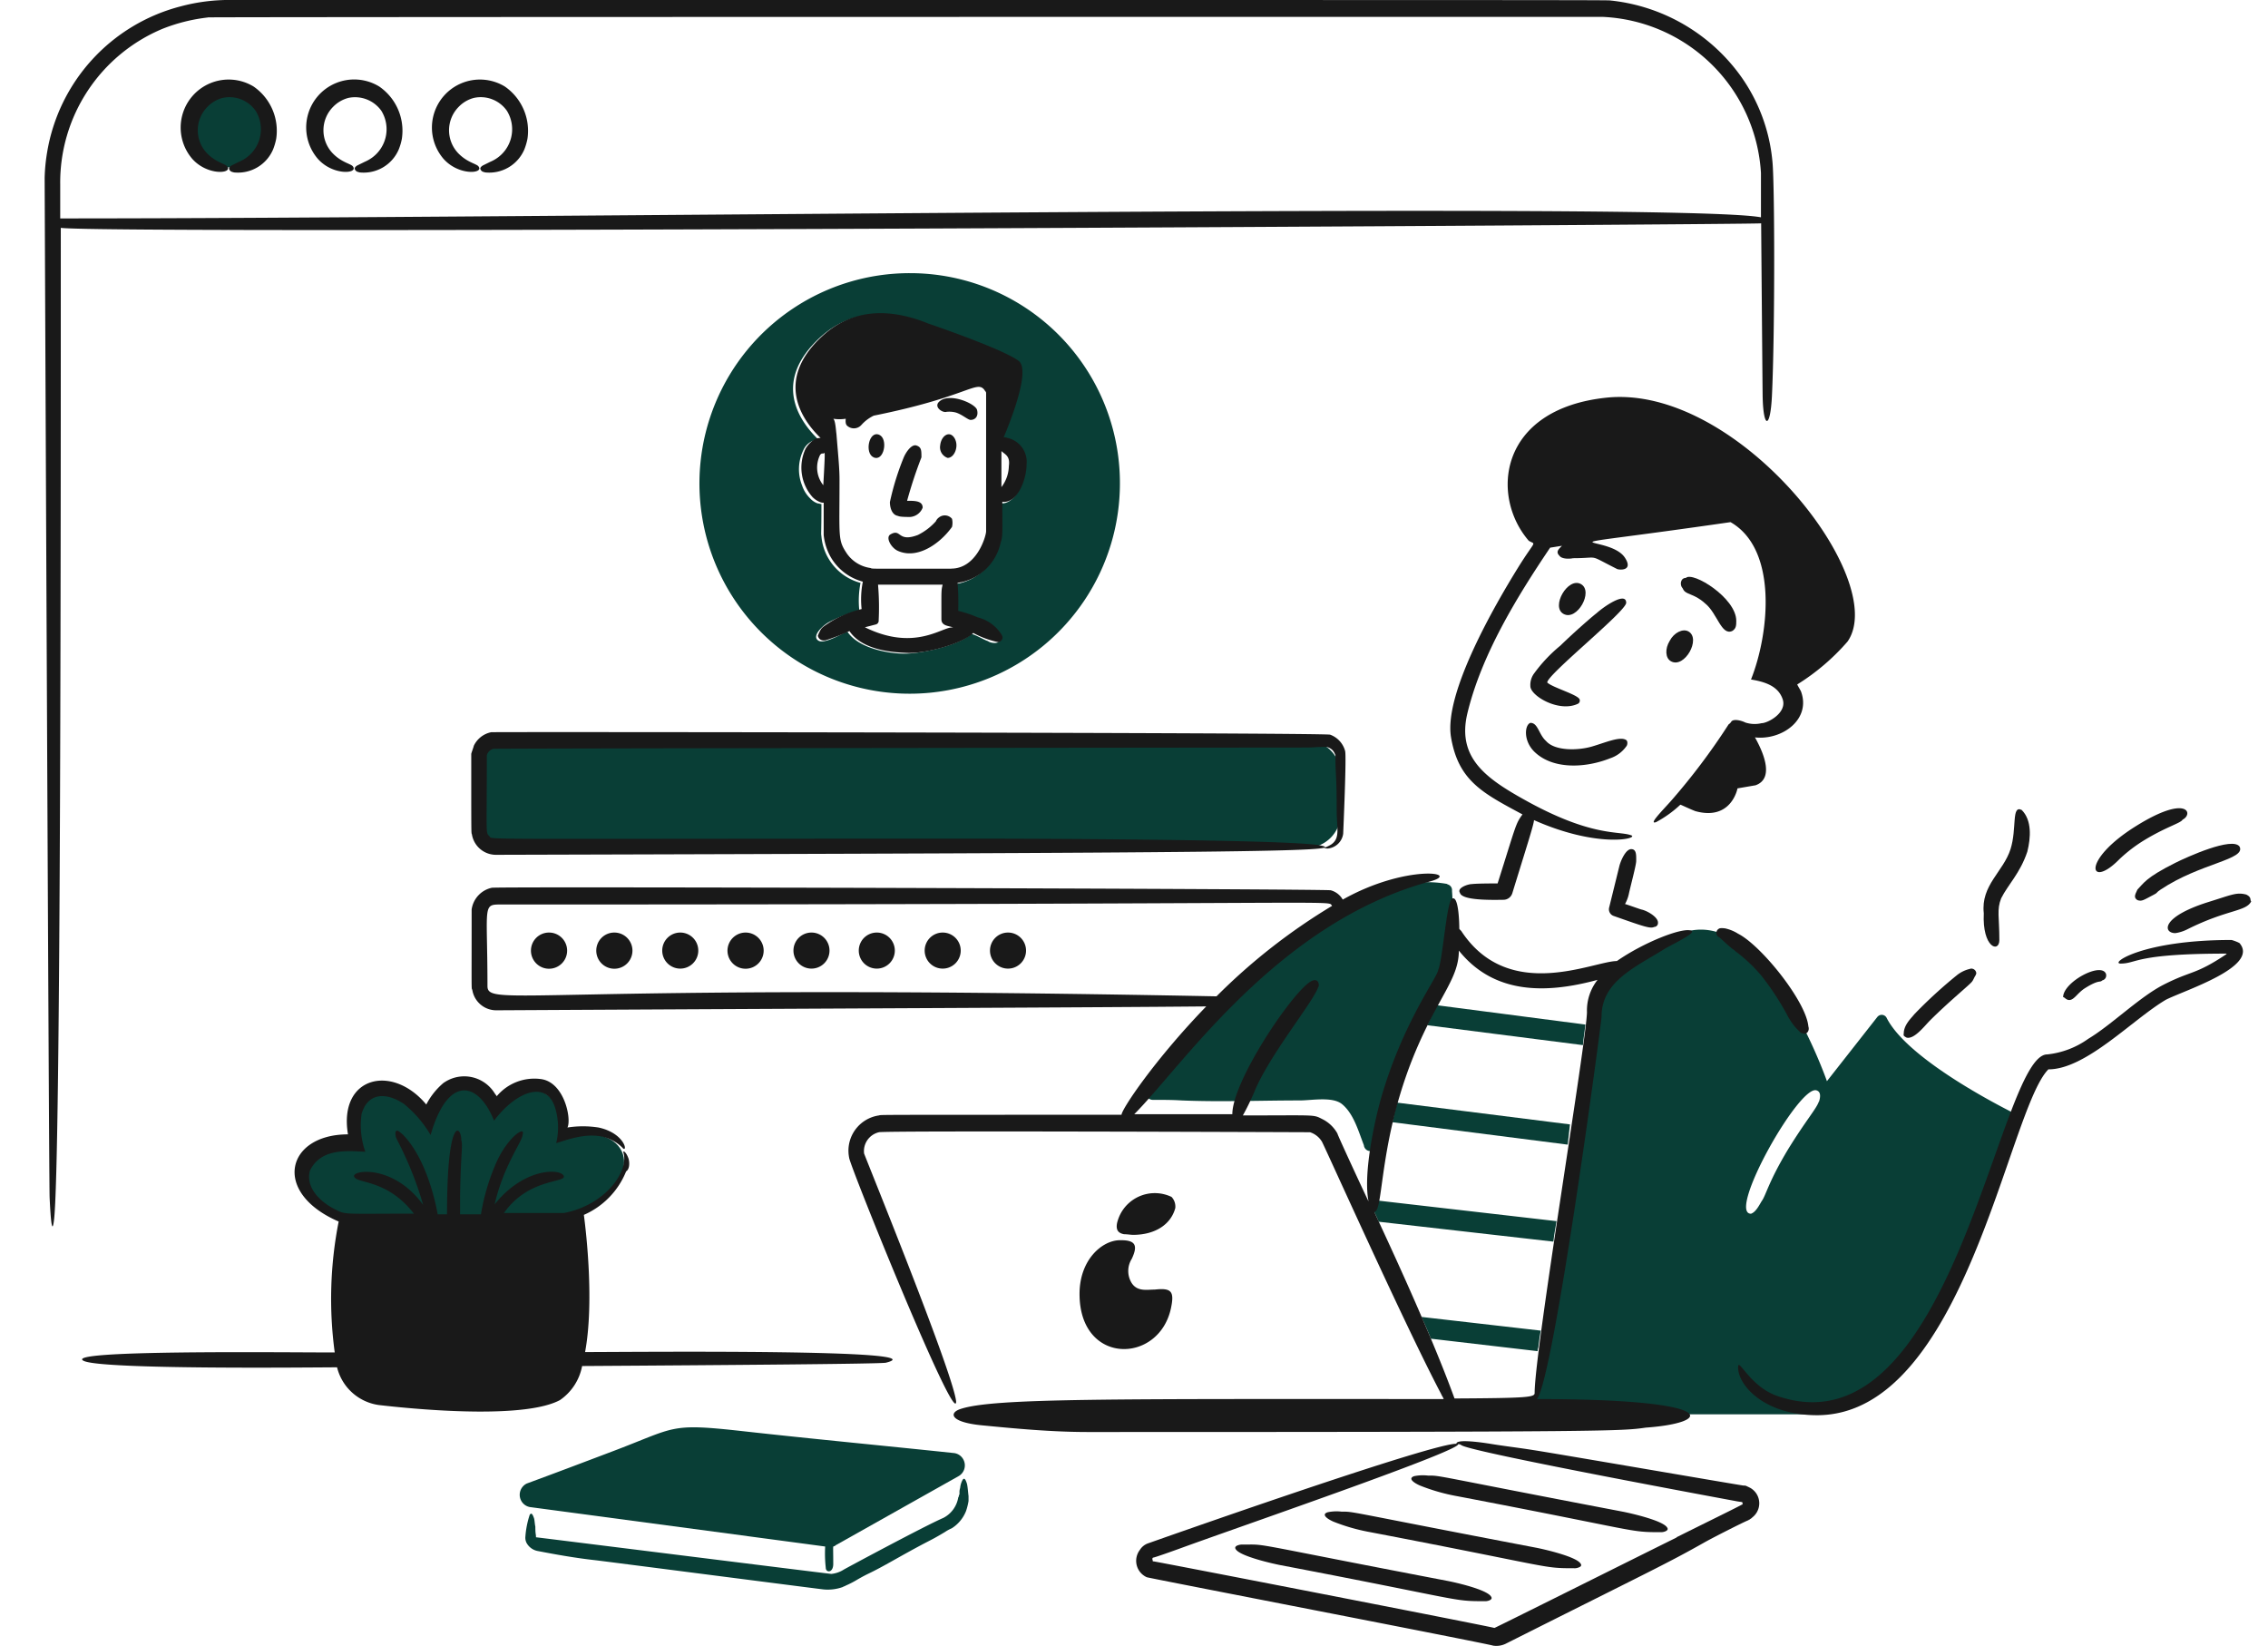
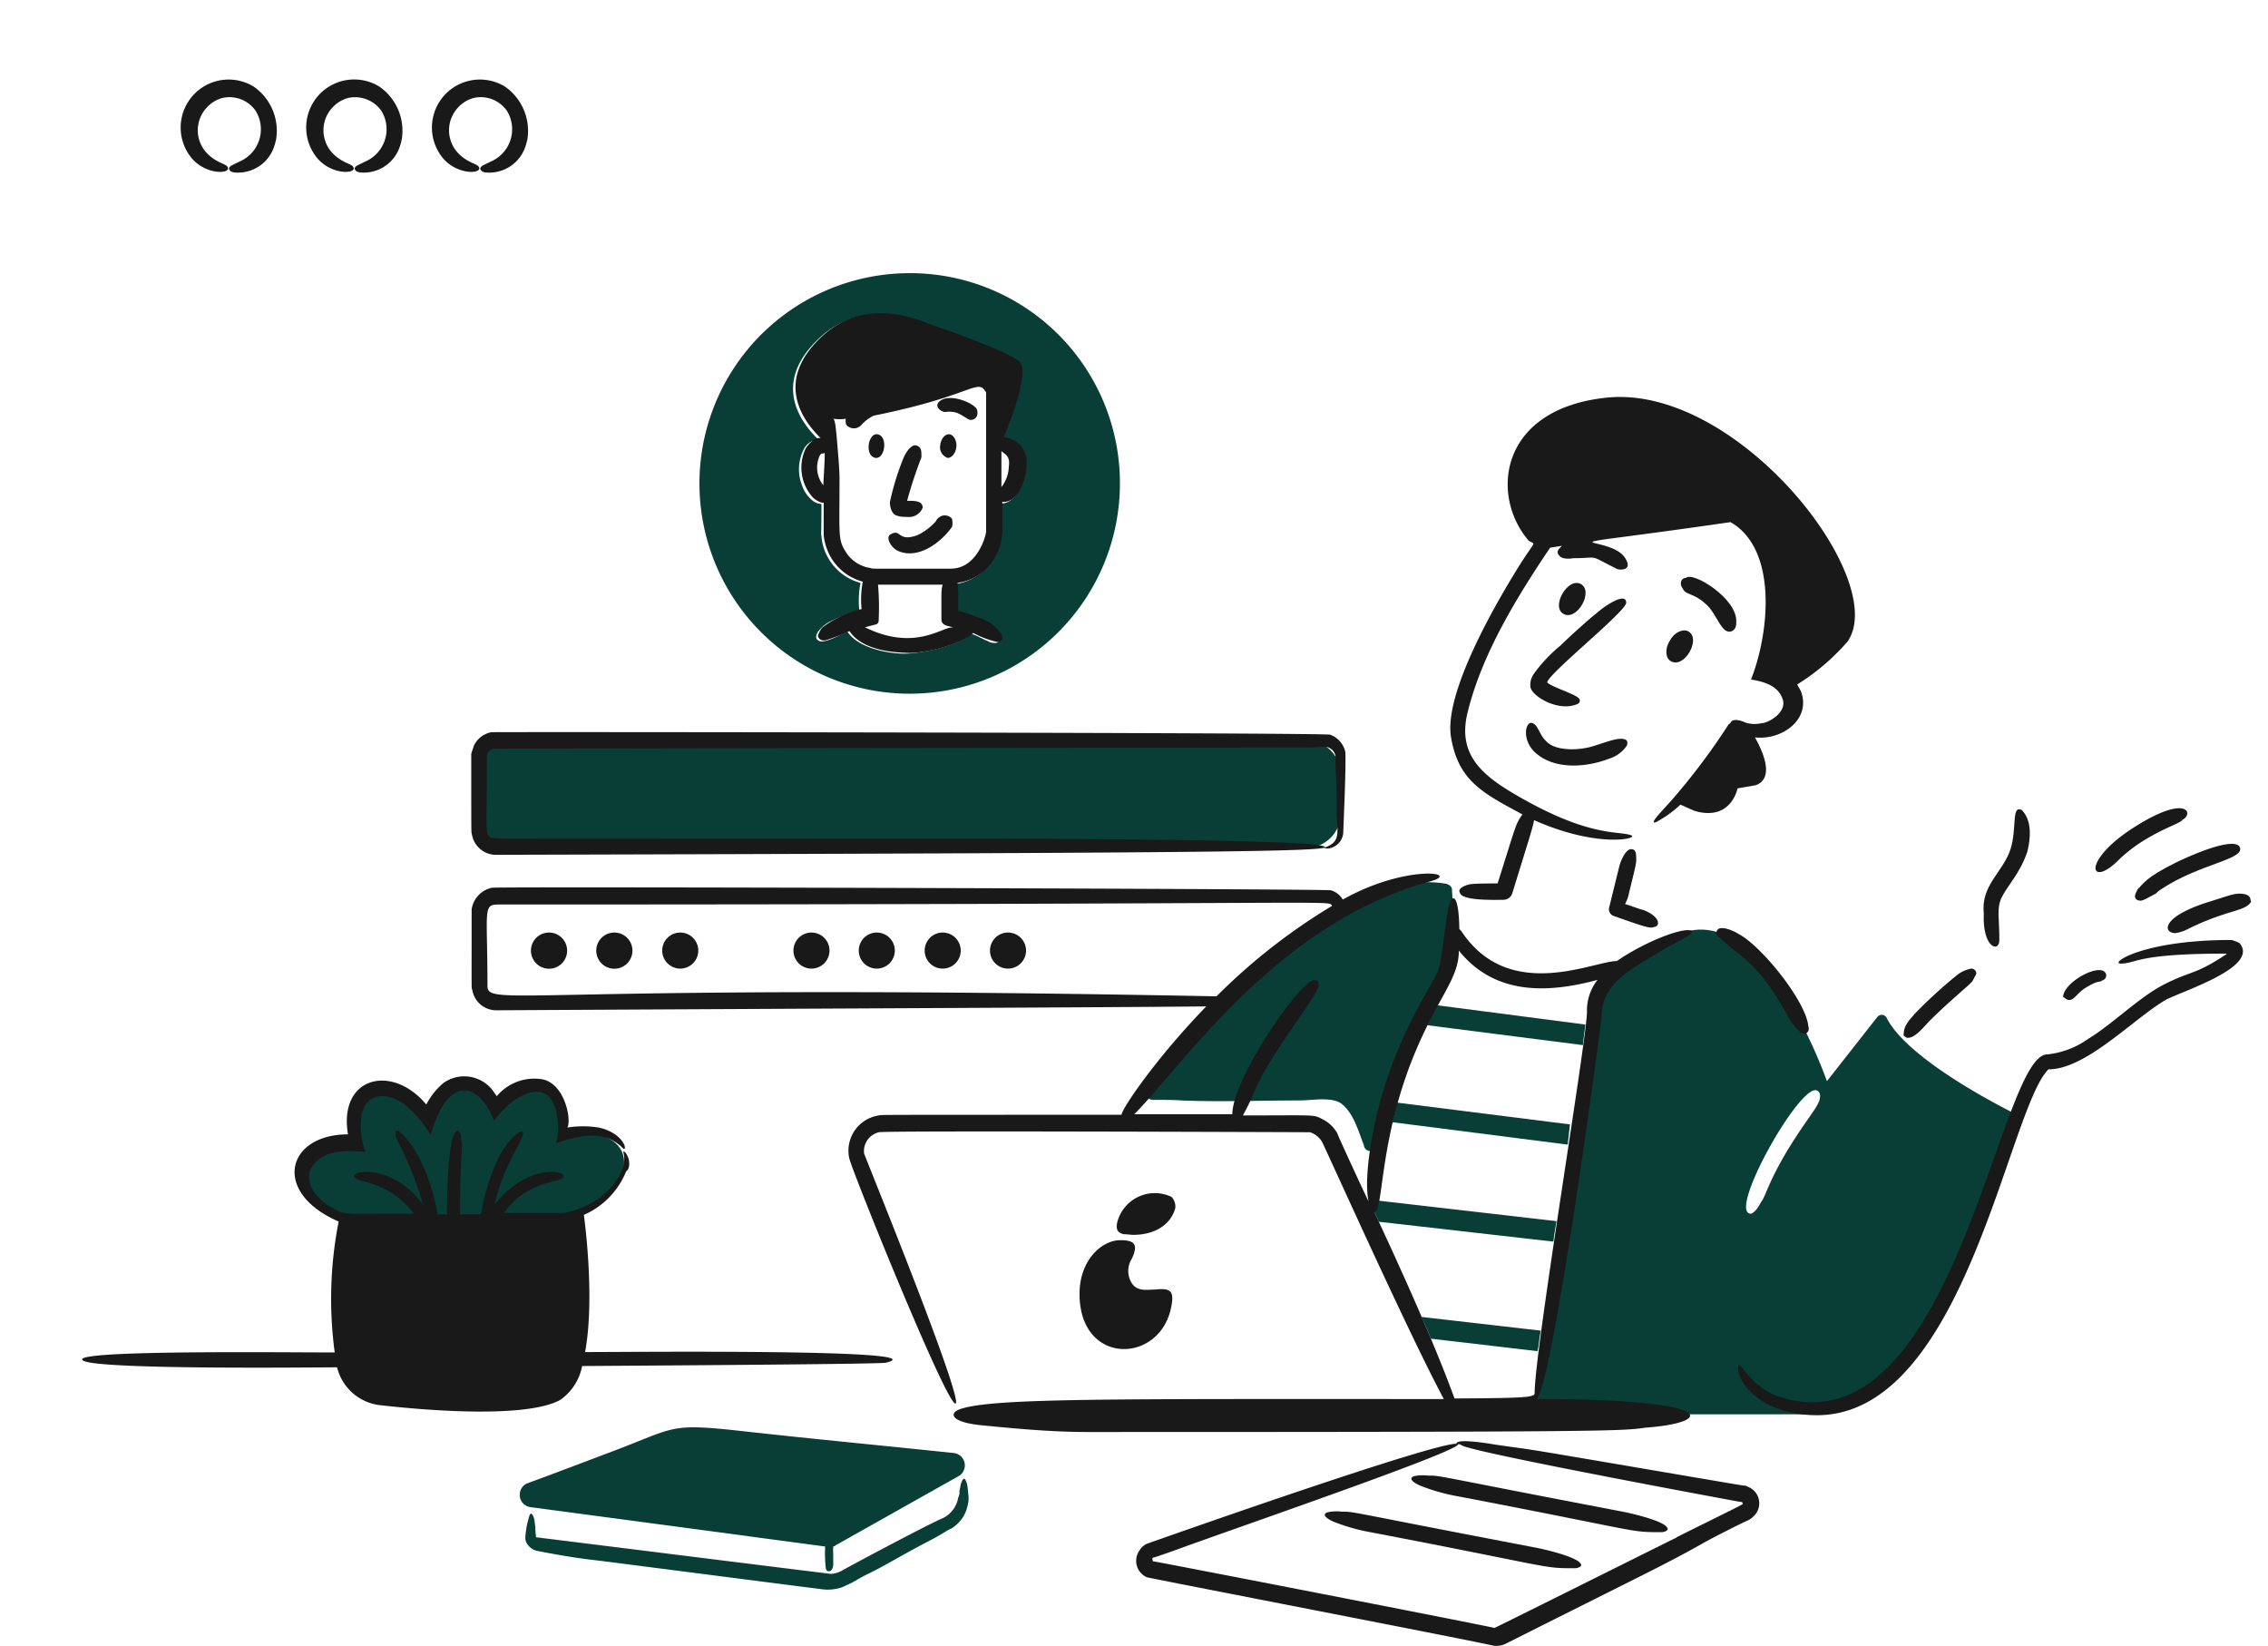
<svg xmlns="http://www.w3.org/2000/svg" id="Layer_1" data-name="Layer 1" width="351.04" height="254.66" viewBox="0 0 351.04 254.66">
  <defs>
    <style>
      .cls-1 {
        fill: #191919;
      }

      .cls-2 {
        fill: #093e36;
      }
    </style>
  </defs>
  <g>
    <path class="cls-1" d="M82.18,147.1a2.8,2.8,0,1,0,2.8-2.79A2.79,2.79,0,0,0,82.18,147.1Z" />
    <path class="cls-1" d="M92.29,147.1a2.8,2.8,0,1,0,2.79-2.79A2.79,2.79,0,0,0,92.29,147.1Z" />
    <path class="cls-1" d="M102.5,147.1a2.79,2.79,0,1,0,2.79-2.79A2.79,2.79,0,0,0,102.5,147.1Z" />
-     <path class="cls-1" d="M112.6,147.1a2.8,2.8,0,1,0,2.8-2.79h0A2.81,2.81,0,0,0,112.6,147.1Z" />
    <path class="cls-1" d="M122.81,147.1a2.79,2.79,0,1,0,2.79-2.79A2.79,2.79,0,0,0,122.81,147.1Z" />
    <path class="cls-1" d="M132.92,147.1a2.79,2.79,0,1,0,2.79-2.79A2.79,2.79,0,0,0,132.92,147.1Z" />
    <path class="cls-1" d="M143.12,147.1a2.79,2.79,0,1,0,2.79-2.79A2.79,2.79,0,0,0,143.12,147.1Z" />
    <path class="cls-1" d="M153.23,147.1a2.79,2.79,0,1,0,2.79-2.79A2.79,2.79,0,0,0,153.23,147.1Z" />
    <path class="cls-2" d="M224,136.79c-18.34-3.32-40.63,24.6-46.4,31.67a1.07,1.07,0,0,0,.15,1.5,1.09,1.09,0,0,0,.71.24c1.55,0,3,0,4.43.09,6.06.25,12.13,0,18.29,0,1.83,0,5.08-.64,6.55.58,1.8,1.48,2.54,4.22,3.37,6.35a1,1,0,0,0,2-.19c1.62-8.86,8-20.71,10-25.12s1.83-11.65,1.64-14.06a.91.91,0,0,0-.72-1Z" />
    <path class="cls-2" d="M292,157.49a.85.85,0,0,0-1.16-.34.92.92,0,0,0-.28.24l-7.79,9.92S271.73,135.45,257.38,146c0,0-11.35,4.13-11,14.53s-9.34,58.33-9.34,58.33h45.23s9.72-.86,16-12.61,14.25-33.59,14.25-33.59S295.52,164.51,292,157.49Zm-10.49,13c-.36,1.07-2,2.9-4.72,7.31-3.08,5.1-3.45,7.18-4.13,8.09-.39.65-.9,1.68-1.64,1.93-3.79,0,7.65-20.35,10.21-19.06C281.89,169,281.74,169.89,281.54,170.49Z" />
    <path class="cls-2" d="M222.43,155.56c0,.36.3-1-1.53,3.09L245,161.73c.1-1.16.29-2.22.39-3.18Z" />
    <path class="cls-2" d="M215.51,173.66l27.14,3.47L243,174l-26.76-3.37C215.78,172.31,216,171.53,215.51,173.66Z" />
    <path class="cls-2" d="M212.71,187.23c-.27,0,.13.45.68,1.83l27.05,3.08c.09-1,.29-2,.48-3.17l-27.63-3.18A3.14,3.14,0,0,1,212.71,187.23Z" />
    <path class="cls-2" d="M221.47,207.16,238,209.09a1.27,1.27,0,0,1,.1-.58c.09-.68.19-1.64.38-2.6L220,203.79C220.51,204.85,221,206,221.47,207.16Z" />
-     <path class="cls-1" d="M274.32,24.84a26.89,26.89,0,0,0-4.91-13.09A28.48,28.48,0,0,0,249.49.1C247.75,0,264.6,0,36,0a29.05,29.05,0,0,0-8.09,1A28.06,28.06,0,0,0,7.29,23.59a27.51,27.51,0,0,0-.38,3.95c0,.67.66,155.36.77,157.77.17,3.66.39,5.78.67,3.56C9.45,180.45,9.41,73.5,9.41,35.26c7.27,1,262.38-.49,263.18-.7,0,.49.2,24.29.23,26.7.09,5.14,1.19,5.21,1.44,0C274.74,51.18,274.69,27.77,274.32,24.84Zm-265,9V28.5A25.77,25.77,0,0,1,25.2,4.44a27.42,27.42,0,0,1,7-1.74c2.94,0-29.36-.09,215.81-.09a25.7,25.7,0,0,1,24.55,24.16v6.86C260.2,31.28,82.92,33.8,9.32,33.8Z" />
-     <path class="cls-2" d="M29.15,19.74a6.16,6.16,0,1,0,12.32,0h0a6.16,6.16,0,1,0-12.32,0Z" />
    <path class="cls-1" d="M39.25,13.39a7.43,7.43,0,0,0-9.52,11.16c2.31,2.64,6.21,2.34,5.48,1.26-.23-.46-1.64-.58-3.08-2a5.15,5.15,0,0,1,0-7.3,5,5,0,0,1,2.34-1.36,4.94,4.94,0,0,1,5.1,2,5.43,5.43,0,0,1-1.78,7.48,5.75,5.75,0,0,1-.82.42l-1.15.57c-.29.2-.48.39-.29.68s.38.29.67.38a5.91,5.91,0,0,0,6.07-3.56,9.34,9.34,0,0,0,.48-1.64A8.32,8.32,0,0,0,39.25,13.39Z" />
    <path class="cls-1" d="M58.7,13.39a7.43,7.43,0,0,0-9.53,11.16c2.31,2.64,6.22,2.34,5.49,1.26-.23-.46-1.65-.58-3.08-2a5.15,5.15,0,0,1,0-7.3,5.08,5.08,0,0,1,2.35-1.36,5,5,0,0,1,5.1,2,5.44,5.44,0,0,1-1.79,7.48,6.21,6.21,0,0,1-.81.42l-1.16.57c-.29.2-.48.39-.29.68s.39.29.68.38a5.9,5.9,0,0,0,6.06-3.56,8.56,8.56,0,0,0,.48-1.64A8.31,8.31,0,0,0,58.7,13.39Z" />
    <path class="cls-1" d="M78.14,13.39a7.43,7.43,0,0,0-9.52,11.16c2.31,2.64,6.21,2.34,5.48,1.26-.23-.46-1.64-.58-3.08-2a5.15,5.15,0,0,1,0-7.3,5,5,0,0,1,2.34-1.36,4.94,4.94,0,0,1,5.1,2,5.43,5.43,0,0,1-1.78,7.48,5.75,5.75,0,0,1-.82.42l-1.15.57c-.29.2-.48.39-.29.68s.38.29.67.38a5.91,5.91,0,0,0,6.07-3.56,9.34,9.34,0,0,0,.48-1.64A8.34,8.34,0,0,0,78.14,13.39Z" />
    <path class="cls-2" d="M202.22,131.21H79.39a5.34,5.34,0,0,1-5.29-5.29v-6.07a5.34,5.34,0,0,1,5.29-5.29H202.22a5.32,5.32,0,0,1,5.29,5.29v6.07A5.33,5.33,0,0,1,202.22,131.21Z" />
    <path class="cls-1" d="M205.49,131.31A2.66,2.66,0,0,0,207.9,129c0-.18.54-12.11.29-12.81a3.71,3.71,0,0,0-2.31-2.5c-1-.32-129-.45-129.86-.38a3.8,3.8,0,0,0-2.69,2.11c0,.12-.39,1.13-.39,1.26,0,13,0,12.13.1,12.42a3.77,3.77,0,0,0,3.75,3.18c115.49-.31,132.2-.48,127.65-1.44s-46-1.06-53.52-1.06c-79.56,0-74.59.21-75.18-.39s-.39.09-.39-12.51a1.44,1.44,0,0,1,1-1c.15-.08,124.66-.2,125-.2,3.1,0,1.37-.09,4-.09a1.92,1.92,0,0,1,.77.38,1.69,1.69,0,0,1,.48.68.58.58,0,0,1,.1.38c0,3.33.19,2.38.19,8.27,0,2.86.6,4.41-.86,5.39a6.18,6.18,0,0,1-.77.39c-.2.09-.29.09-.29.19C205,131.21,205.21,131.31,205.49,131.31Z" />
    <path class="cls-2" d="M140.81,42.27A32.54,32.54,0,1,0,173.34,74.8h0a32.48,32.48,0,0,0-32.45-32.53Zm14.05,35.61v4.91A9.27,9.27,0,0,1,153.32,87a8.1,8.1,0,0,1-4.81,3.27c-.19,0-.39.1-.58.1a29.79,29.79,0,0,1,.1,4.33c.18,0,0,0,1.15.29a37.08,37.08,0,0,1,3.76,1.54c.91.45,2.07,1.61,1.83,2.6-.31.6-1.58.34-1.83.09-.68-.22-1.51-.79-2.6-1.15-1.72,1.72-7.55,3.08-10.3,3.08s-7.21-.9-8.86-3.37c-.48,0-3.52,2-4.52,1.35s.43-2.13,1.54-2.8A23.79,23.79,0,0,1,133,94.44a14.34,14.34,0,0,1,.19-4.24,8.17,8.17,0,0,1-5-3.85A8,8,0,0,1,127.14,83c-.09-.7,0,.15,0-5-.19,0-.39-.1-.58-.1a2.79,2.79,0,0,1-1.15-.76,5,5,0,0,1-1.26-2,6.79,6.79,0,0,1,.19-5.48A2.8,2.8,0,0,1,126.65,68c-2.89-2.79-7.24-8.88.29-15.79,5.28-4.83,11.55-4,16.36-1.92,0,0,11.46,3.84,14,5.77,1.73,1.35-.68,7.7-2.31,11.84,1.58,0,3.27,1.54,3.27,4.34C158.9,74.22,157.15,78.17,154.86,77.88Z" />
    <path class="cls-1" d="M145.33,62.19c-.82.83.59,1.73,1.16,1.54a4.05,4.05,0,0,1,1.43.1c1,.3,1.9,1.15,2.31,1.15.7,0,1.25-.54,1-1.54S146.86,60.66,145.33,62.19Z" />
    <path class="cls-1" d="M138.88,79.81c.3.07.23.19,2,.19a2.26,2.26,0,0,0,1.93-1.44c0-1.1-1.31-1.06-2.41-1.06a68.8,68.8,0,0,1,2.22-6.73c0-1.09,0-1.57-.77-1.83s-1.67,1.09-2,1.92a40.87,40.87,0,0,0-2.11,6.83C137.73,78.44,138,79.6,138.88,79.81Z" />
    <path class="cls-1" d="M146.87,67.2c-.67,0-1.26.77-1.35,1.73a1.73,1.73,0,0,0,1.16,1.93c.67,0,1.26-.77,1.35-1.74S147.55,67.2,146.87,67.2Z" />
    <path class="cls-1" d="M135.8,67.2c-1.48-.21-2,3.41-.29,3.66C137,71.07,137.49,67.44,135.8,67.2Z" />
    <path class="cls-1" d="M144.85,80.67a9.18,9.18,0,0,1-2.79,2.12c-3.2,1.2-2.52-1.09-4.24-.09-.78.45.07,2,1.06,2.5,3,1.45,6.57-1,8.47-3.66a2.68,2.68,0,0,0,0-1.26,1.45,1.45,0,0,0-2-.22A1.43,1.43,0,0,0,144.85,80.67Z" />
    <path class="cls-1" d="M155.93,67.77a1.16,1.16,0,0,0-.58-.09c1.73-4.14,4-10.56,2.31-11.84-2.53-1.89-14-5.78-14-5.78-4.91-2-11.14-2.86-16.36,1.93-7.48,6.86-3.18,13-.29,15.78a2.09,2.09,0,0,0-1.06.29,4.6,4.6,0,0,0-1.25,1.35,6.9,6.9,0,0,0,1.06,7.51,3.47,3.47,0,0,0,1.15.77,1.27,1.27,0,0,0,.58.1v5a8.74,8.74,0,0,0,1.06,3.37,8.17,8.17,0,0,0,5,3.85,14,14,0,0,0-.19,4.24,16.19,16.19,0,0,0-6,2.79c-.32.32-.28.27-.67,1.06,0,.09-.1.19-.1.29a.89.89,0,0,0,1,.71l.14,0a31.51,31.51,0,0,0,3.75-1.44c2.19,3.28,7.74,3.3,8.86,3.37,2.72.17,8.56-1.34,10.3-3.08a14.12,14.12,0,0,0,3.94,1.44c.68-.34.72-.76.39-1.26a6.11,6.11,0,0,0-3.66-2.6,18.16,18.16,0,0,0-3-1,36.82,36.82,0,0,0-.1-4.33c.19,0,.38-.1.58-.1a8,8,0,0,0,6.06-6c.39-1.24.29-1.42.29-6.45,2.33.3,3.75-3.45,3.75-5.77A3.78,3.78,0,0,0,155.93,67.77Zm-28.5,7.32a4.38,4.38,0,0,1-.48-4.72c.23-.22.24-.19.48-.19s.34-1.17,0,4.91Zm6.36,22,1.78-.46A.59.59,0,0,0,136,96a40.81,40.81,0,0,0-.1-5.53h10c-.23,1-.19.79-.19,5.35,0,1.12,1.26,1,1.83,1.3-1.45-.37-5.78,3.89-13.77-.1ZM147.27,88c-12.9,0-12.22.05-12.52-.1a5.36,5.36,0,0,1-3.65-2.21c-1.44-2.17-1.16-2.36-1.16-11.46,0-1.71-.17-3.34-.48-7.12-.08-.48-.14-2-.48-2.31a6.18,6.18,0,0,0,1.92,0c0,.19-.1.76.2,1.06a1.55,1.55,0,0,0,2.2-.07l.11-.12a6.08,6.08,0,0,1,1.83-1.35c14-2.81,15.81-5.37,17-4.13.1.09.2.29.29.38s.1.19.1.29V82.21c0,.74-1.45,5.78-5.4,5.78ZM155,75.38V69.8c.51.51,1.38.72,1.15,2.31A5.55,5.55,0,0,1,155,75.38Z" />
    <path class="cls-2" d="M96.25,178.19c-1.24-2.7-5.4-3.47-9.73-2,1.31-7.38-4.94-10.59-10.2-4.23-2.45-5.57-8.29-5.41-10.4,1.54-2.5-4-6.53-5.85-9.33-4.24-2.21,1.26-2.89,4.53-1.83,8-4.14-.38-7.7,1.26-8.38,4.05-.76,3.17,2.59,6.78,7.41,7.79.9.18,1.8.3,2.7.39V192H83.24v-3C90.8,189.78,98.31,182.69,96.25,178.19Z" />
    <path class="cls-1" d="M90.56,209.23c1.41-7.61.2-18.32-.19-21.23a12.39,12.39,0,0,0,6.54-6.73c.48-.29.58-1.16.39-1.93-.39-1.17-1-1.44-.77-.86.73,2.92-2.88,8-9.24,9.23H78c3.83-5.47,9.81-4.63,9.24-5.77s-6.16-1.23-10.68,4.43c1.4-6.09,4.33-9.77,4.33-10.79.51-1.53-2.52.53-4.24,4.72a33,33,0,0,0-2.21,7.61H71.21c0-.87,0-1.74,0-2.7.09-6.59.46-7.94.19-8.76,0-2.29-2.21-4-2.21,11.46H67.75c-.06-.18-1.32-8.26-5.48-12.42-.2-.1-.86-.91-1.06-.29a2.07,2.07,0,0,0,.29,1.26,54.55,54.55,0,0,1,4,10c-4.82-6.63-11.66-5.31-10.59-4.24.6.9,5.18.43,9.15,5.59-11.25,0-10.48.2-12.22-.68-2.34-1.17-4.59-3.4-3.86-6,1.66-3.31,5.26-3.09,8.57-2.89a12.21,12.21,0,0,1-.58-5.87c.94-3.26,3.74-3.42,6.55-1.54a17.81,17.81,0,0,1,4.13,4.81c2.68-9.37,7.4-8.28,9.82-2.22,3.42-4.55,8.27-6.44,9.53-1.73a10.41,10.41,0,0,1,.09,5.2c1.31-.33,4.83-1.87,7.9-.77a6.34,6.34,0,0,1,2.5,1.64c.68.34,0-2.46-3.85-3.28a15.52,15.52,0,0,0-4.81,0c.66-1.31-.48-7.05-4.14-7.5a7.58,7.58,0,0,0-6.83,2.69c0-.18,0-.05-.29-.48a5.54,5.54,0,0,0-7.63-1.8l-.26.16a10.89,10.89,0,0,0-2.7,3.37c-5.31-6.37-13.62-4.31-12.12,4.62-9.55,0-11.84,9-1.44,13.49a61.8,61.8,0,0,0-.61,20.26c-8.08,0-42.29-.42-38.86,1.3,2.81,1.4,36.12,1,39.22,1a7.76,7.76,0,0,0,6.5,5.84c8.19.94,22.82,2,28-.77a8.24,8.24,0,0,0,3.43-5.27c23.47-.15,45.9-.33,47-.51C145.68,208.76,99.27,209.21,90.56,209.23Z" />
    <path class="cls-1" d="M167.09,200.23c0,11.08,12.3,10.89,14.15,2.21.55-2.6.09-3.17-2.51-2.88-1.21,0-2.67.35-3.56-1a3.53,3.53,0,0,1,0-3.75c1.05-2.22.49-2.94-1.92-2.89C170.51,192,167.09,195,167.09,200.23Z" />
    <path class="cls-1" d="M175.37,191.09c3.46,0,5.87-1.64,6.54-4.14a2.17,2.17,0,0,0-.58-1.73,6,6,0,0,0-8,2.82,6.55,6.55,0,0,0-.43,1.22c-.19,1,.1,1.54,1.06,1.73C174.5,191,175.08,191.09,175.37,191.09Z" />
    <path class="cls-1" d="M252.09,138.43c.3-1.4,1.16-4.54,1.16-5.2,0-.81.08-1.83-.77-1.83s-1.62,1.78-1.83,2.6l-1.59,6.45a1.09,1.09,0,0,0,.7,1.29c4.66,1.64,5.67,2,6.28,1.7a.6.6,0,0,0,.58-.62v-.06c0-.86-1.66-1.81-2.5-2-.12,0-2.46-.86-2.6-.86A5.84,5.84,0,0,0,252.09,138.43Z" />
    <path class="cls-1" d="M268.93,122l2.79-.48c3-1.06,1.16-5.2-.09-7.41,4.23.47,8.73-2.82,7.12-7.13-.19-.38-.39-.67-.58-1.06a34.21,34.21,0,0,0,7.8-6.65c6.61-9.56-17-39.89-37.35-37.73-16.66,1.77-18,15.21-12,22.14,1.13.7,1.13-.32-1.64,4.13-3.61,5.83-11.53,19.5-10.39,26.28s4.95,8.65,11.06,11.94c-1.09,1.47-1,1.7-3.85,10.68-.83,0-3.15,0-4,.1-.58,0-2.34.59-1.83,1.35.29,1.16,4.5,1.12,6.77,1.08a1.44,1.44,0,0,0,1.33-1c2.15-7,3.36-10.71,3.36-11.33,10.21,4.54,16.68,2.75,14.92,2.31-1.93-.64-6.13.25-16.27-5.39-6.13-3.4-10.61-6.6-8.95-13.48,2.17-9,7.61-17.92,12.8-25.6l1.83-.29c-.53.54-1,.93-.39,1.54.36.52,1.51.51,2.12.38,4.29,0,2.1-.69,6.74,1.64.18.18,2.72.47,1.26-1.74-2.59-3.88-16.16-.79,16.36-5.48,7.36,4.2,6,17.25,3.17,24.35,2.15.36,4.23,1,4.91,3.08s-2.32,3.68-3.27,3.68a4.65,4.65,0,0,1-2.51-.1c-.75-.37-1.95-.61-2.21-.09a1.38,1.38,0,0,1-.39.38,100.89,100.89,0,0,1-9,11.94c-1.44,1.6-3.42,3.6-2.22,3.18a17.58,17.58,0,0,0,3.76-2.7c.48.19,1.25.58,2.31,1C268,127.07,268.93,122,268.93,122Z" />
    <path class="cls-1" d="M237.35,104.35a3,3,0,0,0-.48,1.83c0,1.5,4.48,4.16,7.41,2.7a.56.56,0,0,0,.2-.68c-.38-.75-4.25-1.83-5-2.59,0-1.23,12.22-11,12.22-12.33,0-1.75-3.32.47-4.62,1.64-.28.19-3,2.5-5.58,5A23.19,23.19,0,0,0,237.35,104.35Z" />
    <path class="cls-1" d="M258.44,99.16c-.77,1.25-.68,2.69.19,3.17,2.1,1.17,4.71-3.5,2.7-4.62C260.46,97.23,259.1,97.9,258.44,99.16Z" />
    <path class="cls-1" d="M242,95c2.09,1.16,4.71-3.5,2.69-4.62S240,93.9,242,95Z" />
    <path class="cls-1" d="M263.92,93.38c1.89,1.51,2.52,5.1,4.24,4.24.57-.38.58-.87.58-1.55,0-3.55-6.75-7.69-7.8-6.64-.85,0-1,1.11-.48,1.64C260.88,92.12,262.1,91.72,263.92,93.38Z" />
    <path class="cls-1" d="M237.45,116.29c2.89,2.86,8,2.55,11.75,1.06a5,5,0,0,0,2.5-1.83c.22-.22.27-.82,0-1-.92-.62-3.15.37-5.29,1s-5.76.73-7.13-.87c-1.11-1-1.23-2.79-2.4-2.79C236,112.15,235.74,114.57,237.45,116.29Z" />
    <path class="cls-1" d="M261.71,144c-1.44-.48-7.37,1.87-11.45,4.72-3.6,0-16.63,6.48-24-4.52-.1-.2-.29-.29-.39-.48,0-1.1-.13-5.31-1.15-4.63-.84.63-1.44,9.62-2.12,11,0,1-5.5,8.16-8.86,19.92-1.12,4-2.74,11.79-1.92,15.89-.07-.07-4.82-10.29-4.82-10.5a5.41,5.41,0,0,0-2.31-2.21c-1.5-.75-.71-.58-12.32-.58a37.8,37.8,0,0,0,1.74-3.56c2.25-5.63,9.16-14,9.91-16.27.27-.27.09-1.76-1.35-.77-3.09,2.16-11.93,15.41-11.93,20.41H175.56c7.4-7.4,22.13-29.59,45.72-36,5.21-1.39-3.61-2.75-13.45,2.79a3.07,3.07,0,0,0-1.85-1.44c-.67-.22-129.64-.6-129.86-.39A4,4,0,0,0,73,140.75c0,13-.05,12.13.1,12.41a3.75,3.75,0,0,0,3.75,3.18c58.84-.32,92-.43,109.85-.6-8,8.27-13.11,15.94-13.11,16.77-39.58,0-37.09,0-37.54.1a5.51,5.51,0,0,0-4.67,6.25,2.93,2.93,0,0,0,.05.29c0,1,16.56,42,16.56,37.74-.39-4.28-14.25-38.24-14.25-38.41a3,3,0,0,1,2.31-3.27c.8-.27,66.53,0,66.71,0a3.34,3.34,0,0,1,1.83,1.43c.2.21,12.8,28.35,18.48,39.09.1.28.29.48.38.77-51.57,0-69.64-.18-74.79,1.54-1.81.6-1.59,2,3.08,2.5,5.5.54,11.07,1.06,16.65,1.06,81.68,0,82.63-.15,86.35-.68,10.45-.74,11.86-4.42-16.85-4.42,2.64-3.29,10-58.39,10-59.2,0-5.46,5.29-7.66,9.82-10.5C258.86,146.12,262.79,144.28,261.71,144ZM75.45,152.58c0-13.05-.9-12.61,2.5-12.61,134.53,0,127.32-.74,128.23.21a92.72,92.72,0,0,0-17.89,14C82,152.1,75.45,156,75.45,152.58Zm170.18,4c0,4.13-8.1,52.39-8.1,59,0,.65-1.2.77-12.4.83-4.06-11.16-11.27-26.33-12.42-28.88,1.54,0,.57-11.78,6.93-26.09,3.4-7.64,6.16-10.24,6.16-14.34,5.36,6.69,13.27,6.76,21.47,4.53a7.66,7.66,0,0,0-1.64,5Z" />
    <path class="cls-1" d="M328,133a22.9,22.9,0,0,1,4.05-3.08c3.33-2,5.5-2.55,5.77-3.08,1.73-.87.79-4-7.22,1C322,133.2,323.41,137.67,328,133Z" />
    <path class="cls-1" d="M336.7,133.52c-4.64,2.32-4.9,3.17-5.87,4.14-.47.94-.54,1.27,0,1.63.7.24.92,0,2.59-.87.59-.29.26-.29,1-.76,6.16-4.12,13.24-4.62,12.22-6.65C345.54,129.42,338.42,132.66,336.7,133.52Z" />
    <path class="cls-1" d="M347.67,138.43c-1.5-.38-2.14,0-5.87,1.16-7.4,2.33-7,4.81-5.1,4.81a6,6,0,0,0,1.83-.58c6.23-3.12,9.11-2.73,9.91-4.33C348.2,139.24,348.56,138.87,347.67,138.43Z" />
    <path class="cls-1" d="M295.11,160.57c1.17.29,2.77-1.8,3.56-2.6,3-3,6.27-5.64,6.55-6.06.19-.2.39-.77.58-1,0-.09.09-.19.09-.29a.77.77,0,0,0-.8-.73,1,1,0,0,0-.25.06,5,5,0,0,0-2,1,72.56,72.56,0,0,0-6.54,6c-.41.54-1.64,1.62-1.64,3C294.63,160.19,294.56,160.29,295.11,160.57Z" />
    <path class="cls-1" d="M345.36,145.46c-13.76,0-18.85,3.65-17.13,3.65,2.56,0,2.15-1.54,16.35-1.54.1,0,0,.1,0,.1-4.84,3.24-5.32,2.47-9.72,4.72-3.71,1.9-8.07,6.23-11.65,8.37a13.28,13.28,0,0,1-6.35,2.41c-7.58,0-14.51,62.26-41.78,52.85-4.31-1.49-6.06-6.11-6.06-4.43,0,2.83,4.12,7.41,12.22,7.41,22.82,0,29.53-47.24,35.81-53.52,5.84,0,13.07-7.77,18.2-10.78,2.95-1.48,14.33-5.07,11.45-8.67C346.71,145.89,345.51,145.46,345.36,145.46Z" />
    <path class="cls-1" d="M309.46,145.46c0-3.57-.43-4.65.28-6.45,1.06-2.12,2.93-3.87,4.05-7.22.54-2.16.72-4.86-.87-6.45-1.62-.81-.72,2.87-1.73,6.06-1.12,3.51-4.62,5.59-4.14,9.92C306.79,146.67,309.46,147.51,309.46,145.46Z" />
    <path class="cls-1" d="M320,154.7c.95.32,1.42-1,2.79-1.83,2.16-1.34,2.2-.76,2.6-1.16a.77.77,0,0,0,.59-.91.43.43,0,0,1,0-.05c-.66-2-6.65,1.21-6.65,3.56C319.53,154.31,319.63,154.54,320,154.7Z" />
    <path class="cls-1" d="M272.59,150.94a41.84,41.84,0,0,1,4,6.07,9.79,9.79,0,0,0,1.44,2.12c.65.64.7.77,1,.77.54.27,1.11-.33.87-1.06-.36-3.92-7.34-12.57-10.88-14.35a6.14,6.14,0,0,0-1.74-.76c-.24-.09-1.07-.18-1.25,0a.74.74,0,0,0-.28,1,.73.73,0,0,0,.37.32c.77.68,1.44,1.35,2.22,1.93.09,0,.19.19.48.38A24,24,0,0,1,272.59,150.94Z" />
    <path class="cls-2" d="M127.72,239.32a19.86,19.86,0,0,0,.09,3.27c0,.81,1.16.87,1.16-.58,0-3.61-.14-2.37.38-2.89l19-10.68a1.91,1.91,0,0,0,.76-2.58,1.89,1.89,0,0,0-1.44-1c-10.88-1.15-21.66-2.16-32.53-3.37-11.73-1.31-10.33-.66-20.51,3.17-4.33,1.64-8.66,3.28-13.09,4.91a1.94,1.94,0,0,0-.91,2.58,1.91,1.91,0,0,0,1.49,1.08Z" />
    <path class="cls-2" d="M149.66,229.59c-.19-.58-.38-1-.67-.58a3.29,3.29,0,0,0-.38,1.26,2,2,0,0,0-.1.77.6.6,0,0,1-.1.39.35.35,0,0,1-.09.28,4.35,4.35,0,0,1-2.31,3.18c-3,1.3-15.21,7.87-15.41,8a4.42,4.42,0,0,1-1.92.67c-.28,0-45.54-5.67-45.72-5.67,0-.58-.1-.4-.1-1.64-.1-.48-.1-.87-.19-1.26-.2-.58-.39-1-.68-.58a13.8,13.8,0,0,0-.67,3.37,1.77,1.77,0,0,0,.19,1A2.49,2.49,0,0,0,83.15,240c3,.58,6,1.11,9,1.44,1,.11,34.46,4.43,35.32,4.52a6.9,6.9,0,0,0,3-.38c.09-.1.29-.1.38-.19a15.14,15.14,0,0,0,1.93-1c2.09-1.19,1.45-.64,5.77-3.08,6-3.37,4.93-2.57,7.7-4.23a6.43,6.43,0,0,1,1.06-.58,5.57,5.57,0,0,0,2.22-2.69,9.36,9.36,0,0,0,.38-1.54v-.77C149.86,231.23,149.78,230,149.66,229.59Z" />
    <path class="cls-1" d="M263.73,238.73c1-.58,5.73-3,6.83-3.46a.09.09,0,0,0,.1-.09h.1c.2-.2.18-.08.48-.38a2.75,2.75,0,0,0,.49-3.84,2.85,2.85,0,0,0-.78-.69c-.86-.43-.77-.38-1.06-.38s-29.3-5-32.54-5.49c-2.31-.37-4.62-.63-6.83-1-.78-.12-5.1-.79-5.1,0a.86.86,0,0,0,.39.09c.19,0,.28.1.48.2,2.48,1.24,42,8.53,42.16,8.56,1.32.27,1.26.07,1.26.48v.1h-.1c-.14.14-6,3-10,5a.11.11,0,0,0-.1.09h0c-5.59,2.76-28.09,14-28.2,14-1.92-.48-52.44-10.3-52.75-10.3s0-.19-.19-.19v-.29l.09-.1c.26,0,4-1.35,5.3-1.83,11.11-4,46.68-16.25,41.39-15.78s-47.28,15.34-47.46,15.4a2.43,2.43,0,0,0-1.25,1,2.78,2.78,0,0,0,.49,3.9,2.88,2.88,0,0,0,.56.34c.11.1,52.55,10.23,53.62,10.59a3.29,3.29,0,0,0,1.93-.29C255.81,242.93,257.93,242,263.73,238.73Z" />
-     <path class="cls-1" d="M223.88,244.61c-31.75-6.07-27.44-5.59-31.57-5.59a1.76,1.76,0,0,0-.68.1c-.29.09-.57.29-.38.58.55,1.1,5.69,2.26,6.93,2.5,28.69,5.48,26.49,5.58,31.57,5.58a1.75,1.75,0,0,0,.68-.09c.29-.1.57-.29.38-.58C230.27,246,225.23,244.86,223.88,244.61Z" />
    <path class="cls-1" d="M243.61,242.68a1.59,1.59,0,0,0,.68-.1c.29-.09.58-.28.38-.57-.55-1.1-5.68-2.27-6.93-2.51-29.71-5.67-28-5.58-30.13-5.58a6.58,6.58,0,0,0-2.12.1c-1,.33-.11,1,.87,1.44a29.5,29.5,0,0,0,5.68,1.63C240.85,242.6,238.59,242.68,243.61,242.68Z" />
    <path class="cls-1" d="M257,237.1a1.76,1.76,0,0,0,.68-.1c.29-.1.57-.29.38-.58-.55-1.1-5.68-2.26-6.93-2.5-29.71-5.67-28-5.58-30.13-5.58a6.79,6.79,0,0,0-2.11.09c-1,.34-.12,1,.86,1.44a29.52,29.52,0,0,0,5.68,1.64C254.23,237,252,237.1,257,237.1Z" />
  </g>
</svg>